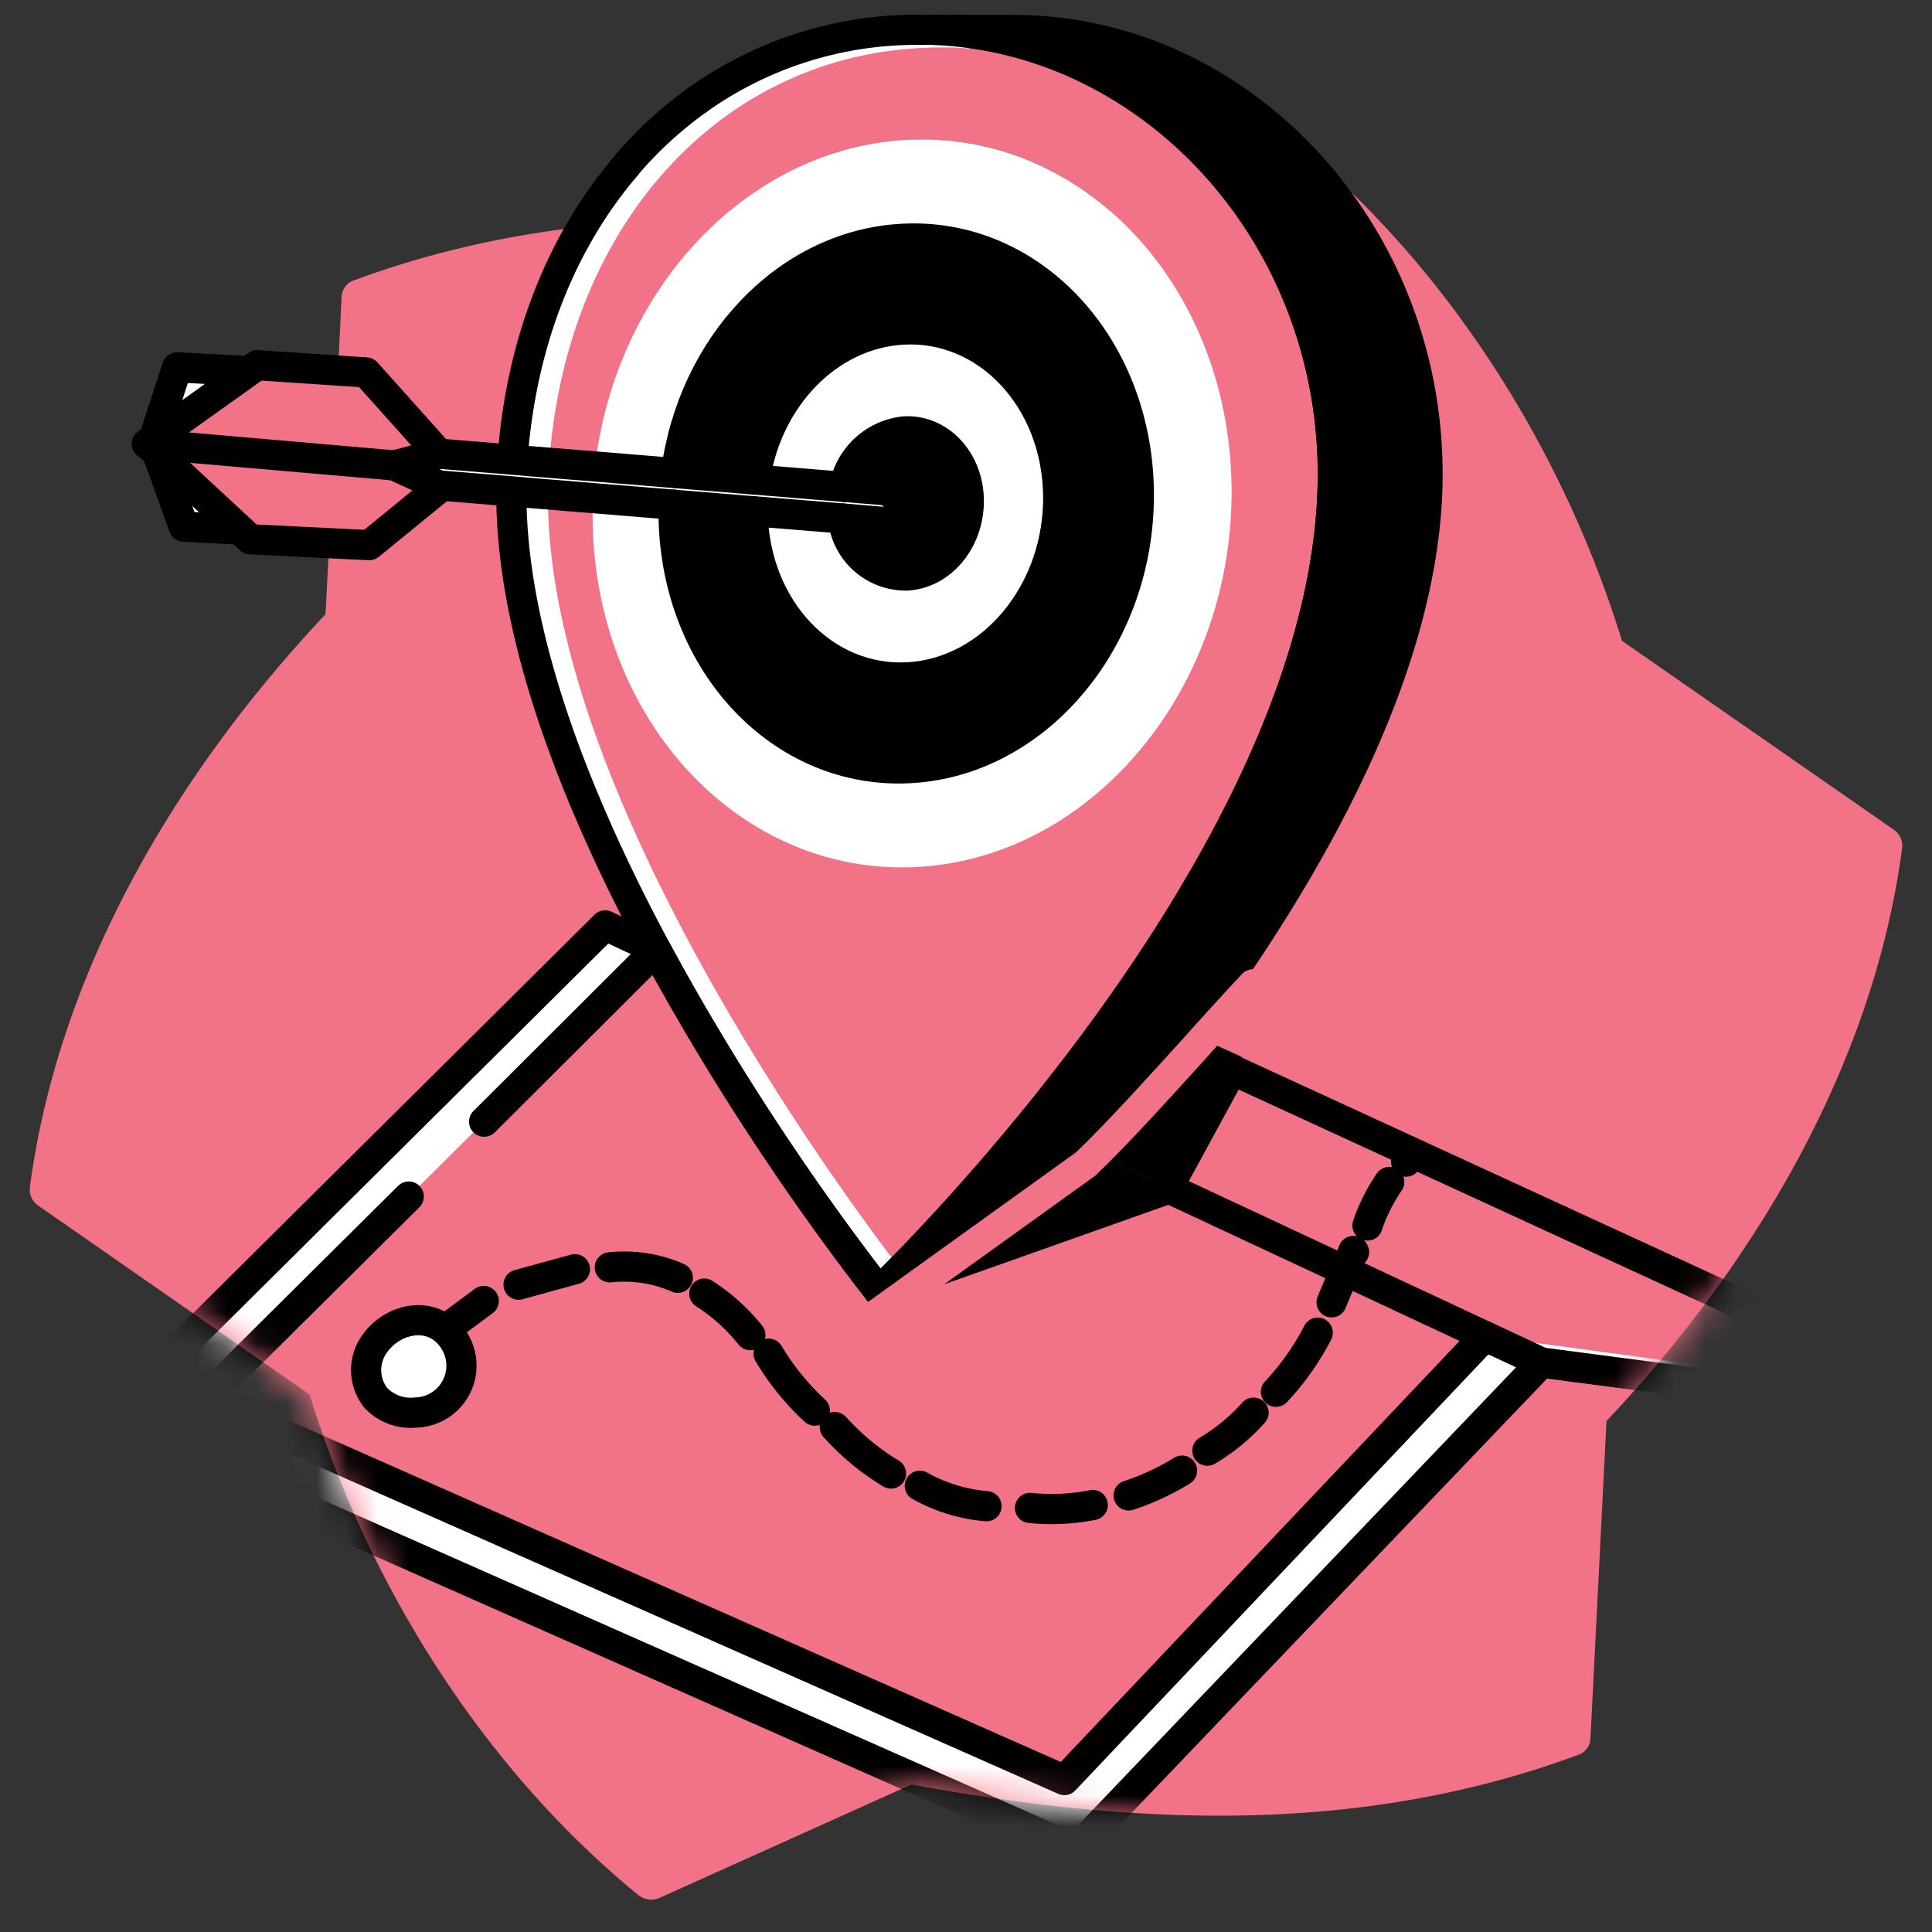
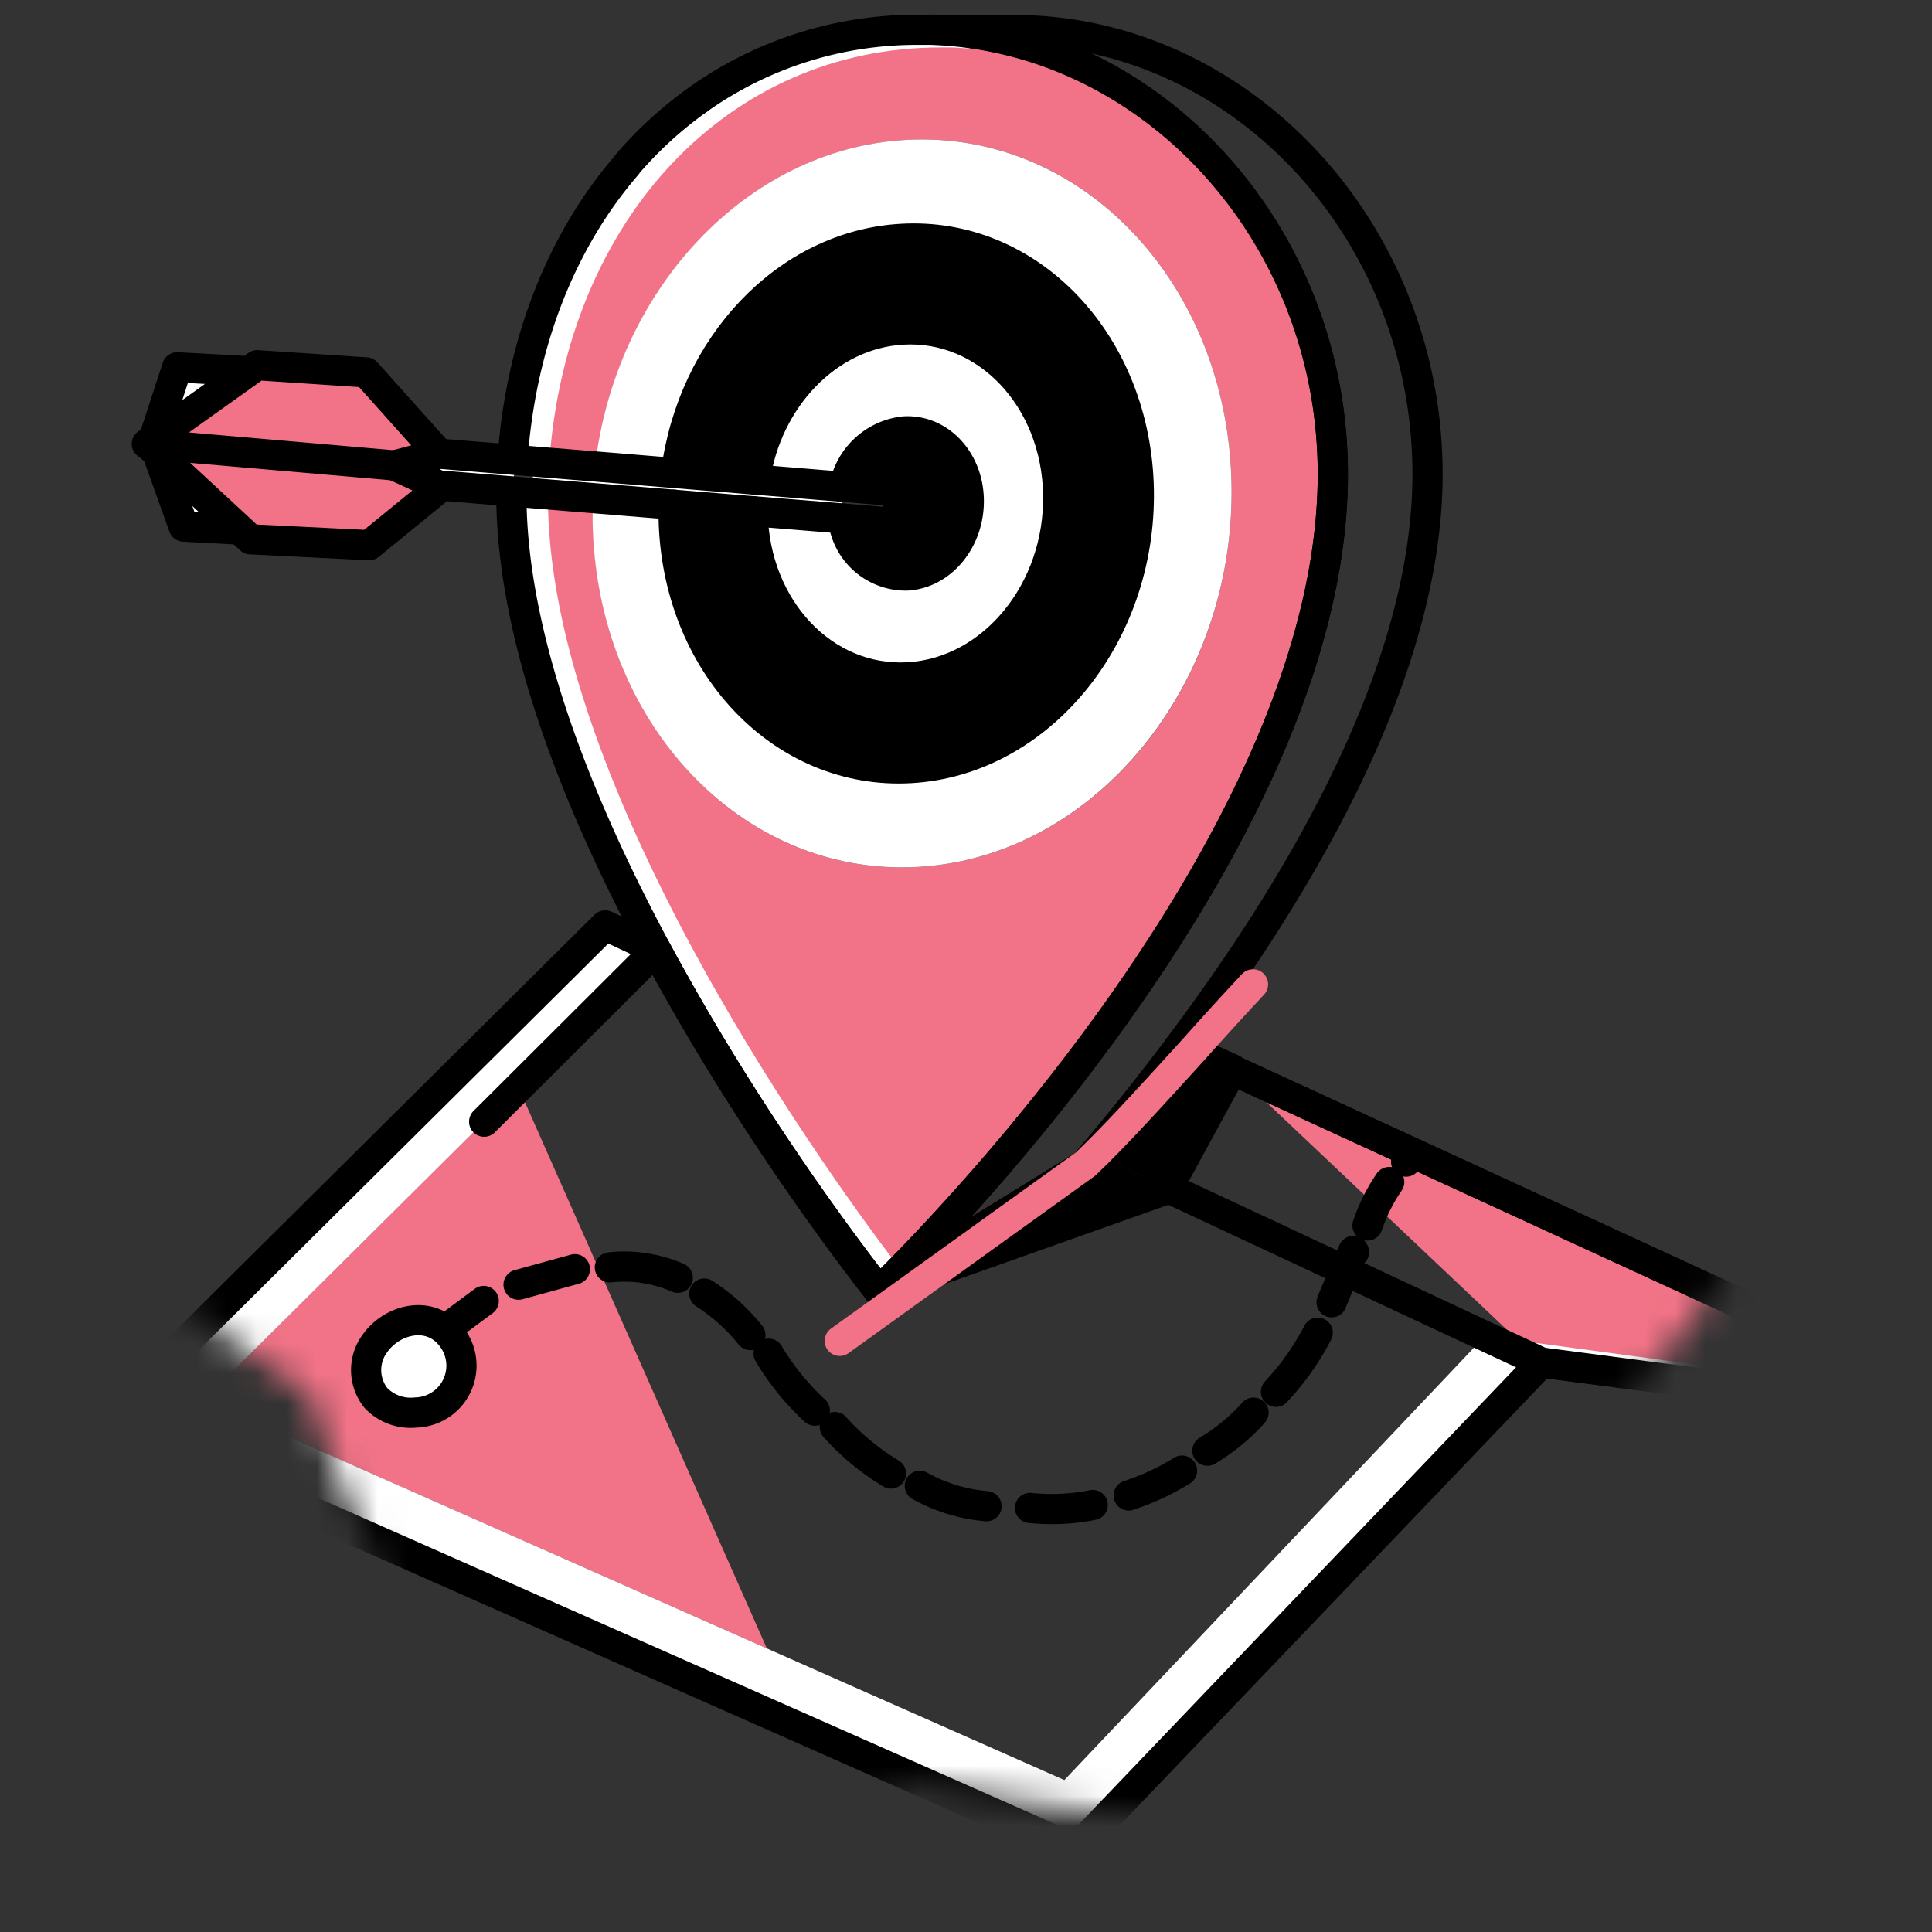
<svg xmlns="http://www.w3.org/2000/svg" width="64" height="64" fill="none">
  <rect width="100%" height="100%" fill="#333333" stroke="none" />
-   <path fill="#F27387" d="M53.73 21.228c-1.94-6.303-5.746-12.377-10.896-16.58a.672.672 0 0 0-.703-.089l-8.323 3.749c-7.453-1.366-14.866-1.676-22.053.968a.61.61 0 0 0-.442.574c-.088 2.03-.53 10.499-.53 10.499-4.938 5.246-8.841 11.82-9.791 18.963a.64.64 0 0 0 .265.618l9 6.264c1.94 6.308 5.746 12.377 10.891 16.585a.68.68 0 0 0 .707.088l8.337-3.753c7.453 1.37 14.861 1.68 22.053-.968a.605.605 0 0 0 .442-.574l.53-10.498c4.942-5.247 8.841-11.82 9.791-18.963a.642.642 0 0 0-.265-.62l-9.013-6.263Z" />
  <path fill="#fff" d="m27.928 17.176-2.997-.243c-.006-.351.019-.702.075-1.048l2.962.243a2.617 2.617 0 0 0-.04 1.048Z" />
  <path fill="#000" d="M30.037 19.066a2.09 2.09 0 0 1-2.109-1.888l1.437.12.933-.482-.933-.57-1.397-.116a2.268 2.268 0 0 1 1.98-1.838c1.163-.071 2.122.946 2.144 2.263.022 1.317-.897 2.444-2.055 2.51Z" />
-   <path fill="#000" d="M30.833.989h2.754c7.452 0 13.702 6.59 13.702 14.715 0 6.524-4.234 13.641-8.208 18.937a76.093 76.093 0 0 1-2.842 3.571l-.31.372-6.776 4.172h-.035c.035-.035.163-.154.362-.358 2.325-2.312 14.667-15.135 14.667-26.716 0-7.514-5.331-13.703-12.01-14.587-.44-.06-.883-.097-1.326-.11l.022.004Z" />
  <path fill="#fff" d="M27.929 17.177a2.09 2.09 0 0 0 2.108 1.888c1.158-.067 2.078-1.19 2.056-2.511-.023-1.322-.982-2.334-2.144-2.263a2.268 2.268 0 0 0-1.98 1.838l-2.962-.243c.393-2.687 2.413-4.822 4.884-4.968 2.794-.164 5.106 2.28 5.163 5.463.057 3.183-2.161 5.893-4.96 6.056-2.797.164-5.105-2.28-5.162-5.463v-.04l2.997.243Z" />
-   <path fill="#fff" d="m30.298 16.815-.933.482-1.437-.12a2.613 2.613 0 0 1 .04-1.048l1.397.115.933.57Z" />
  <path fill="#000" d="M40.836 35.418v.023l-1.326-.62 1.326.597ZM39.483 34.822l1.326.618-2.13 3.912-2.396-1.118c.946-.928 2.082-2.166 3.2-3.412Z" />
  <path fill="#F27387" d="M30.43 28.718c5.844-.345 10.485-6.011 10.366-12.664-.12-6.652-4.956-11.762-10.8-11.418-5.303.314-9.6 4.995-10.272 10.817l-2.024-.164c.596-8.323 6.157-14.22 13.46-14.22h.393c.199 0 .389 0 .588.031 6.679.91 12.01 7.1 12.01 14.587 0 11.581-12.342 24.405-14.667 26.716-1.998-2.599-11.935-16.019-11.833-26.08l1.99.164v.8c.11 6.662 4.945 11.776 10.789 11.431Z" />
  <path fill="#fff" d="M40.796 16.053c.12 6.63-4.522 12.32-10.365 12.664-5.844.345-10.68-4.77-10.8-11.417v-.8l2.653.216v.416c.084 4.862 3.607 8.562 7.864 8.31 4.256-.252 7.634-4.376 7.545-9.22-.088-4.846-3.607-8.563-7.864-8.311-3.819.22-6.93 3.567-7.466 7.758l-2.652-.217c.672-5.822 4.982-10.503 10.273-10.817 5.857-.344 10.693 4.77 10.812 11.418Z" />
  <path fill="#000" d="m39.492 34.814-.336-.154.336.154ZM39.147 34.667l.336.154c-1.118 1.234-2.254 2.485-3.173 3.395l2.837-3.55ZM38.687 39.352l-.022.04-7.616 2.7 4.221-3.036.703-.425.314-.398h.005l2.395 1.119ZM37.697 16.222c.088 4.863-3.293 8.973-7.545 9.221-4.253.248-7.78-3.47-7.864-8.31v-.416l2.652.217v.04c.057 3.182 2.37 5.627 5.163 5.463 2.794-.163 5.017-2.877 4.96-6.056-.058-3.178-2.37-5.627-5.163-5.463-2.471.146-4.491 2.28-4.885 4.968l-2.652-.216c.535-4.19 3.647-7.537 7.466-7.758 4.261-.252 7.784 3.47 7.868 8.31Z" />
  <path fill="#000" d="m35.27 39.056-4.22 3.037-1.932.685.035-.022 6.118-3.7Z" />
  <path fill="#fff" d="M30.833.994c.443.014.886.05 1.326.11-.2 0-.39-.026-.588-.03h-.416c-7.302 0-12.863 5.897-13.46 14.22l-.72-.062C17.567 6.9 23.124.994 30.435.994h.398ZM29.484 42.42c-.199.203-.327.322-.362.358a83.5 83.5 0 0 1-7.417-11.365c-2.564-4.782-4.8-10.348-4.765-15.148l.72.062C17.558 26.4 27.486 39.82 29.484 42.42ZM22.367 15.667l2.653.217a5.851 5.851 0 0 0-.076 1.047l-2.652-.216c.005-.35.03-.7.075-1.048Z" />
  <path fill="#fff" d="m19.725 15.452 2.652.216a9.11 9.11 0 0 0-.075 1.048l-2.653-.216c.014-.354.014-.703.076-1.048Z" />
  <path fill="#fff" d="m17.7 15.295 2.024.163c-.044.345-.07.694-.084 1.048l-1.989-.164v-.552c0-.181.035-.336.049-.495Z" />
-   <path fill="#fff" d="M17.7 15.294c0 .163 0 .327-.031.495-.031.168 0 .367 0 .552l-.72-.062v-.57c0-.19 0-.318.03-.477l.72.062Z" />
  <path fill="#fff" d="M16.979 15.227c0 .16.082.35.05.509-.03.159 0 .258-.081.539l-2.387-.194-1.476-.663 1.476-.39 2.418.2ZM14.928 44.232a1.551 1.551 0 0 1-1.136 2.56 1.593 1.593 0 0 1-1.326-.482 1.48 1.48 0 0 1 0-1.804c.566-.818 1.773-1.105 2.462-.274Z" />
  <path fill="#F27387" d="m14.597 16.128-2.365 1.931-3.938-.194-.456-.425-2.63-2.435-.322-.3.137.012 8.04.699 1.534.712Z" />
  <path fill="#F27387" d="m12.13 12.337 2.41 2.692-1.477.389-8.04-.698-.138-.014h-.022l.398-.283 2.887-2.06.37-.265 3.612.239Z" />
  <path stroke="#fff" stroke-miterlimit="10" d="M17.651 16.338c-.093 10.065 9.835 23.485 11.833 26.08M32.141 1.103c-.199 0-.389-.027-.588-.031h-.398c-7.302 0-12.863 5.896-13.46 14.22" />
  <path stroke="#000" stroke-linecap="round" stroke-linejoin="round" d="M29.122 42.78a83.494 83.494 0 0 1-7.417-11.365M29.122 42.779c.035-.036.163-.155.362-.358 2.325-2.312 14.667-15.135 14.667-26.716 0-7.515-5.331-13.733-12.01-14.617M36.243 38.212l-.31.37-6.776 4.174" />
  <path stroke="#000" stroke-linecap="round" stroke-linejoin="round" d="m30.832.985 2.754.01c7.453 0 13.703 6.59 13.703 14.714 0 6.525-4.234 13.642-8.208 18.937a76.02 76.02 0 0 1-2.843 3.572" />
  <path stroke="#000" stroke-linecap="round" stroke-linejoin="round" d="M23.132 3.29A12.5 12.5 0 0 1 30.44.987h.393c7.276.23 13.319 6.728 13.319 14.711 0 12.585-14.587 26.637-15.03 27.074 0 0-12.237-15.274-12.182-26.47" />
  <path stroke="#000" stroke-linecap="round" stroke-linejoin="round" d="M20.763 5.457a13.062 13.062 0 0 1 2.37-2.166M16.98 15.19c.283-3.894 1.653-7.258 3.784-9.724" />
  <path fill="#fff" d="m7.972 12.32-2.07-.207-.777 2.329 2.847-2.122ZM7.713 17.547H6.16l-.776-2.329 2.33 2.33Z" />
  <path stroke="#000" stroke-linecap="round" stroke-linejoin="round" d="M36.239 38.212h.004l.044.022" />
  <mask id="a" width="64" height="59" x="0" y="4" maskUnits="userSpaceOnUse" style="mask-type:alpha">
    <path fill="#FF7AD1" d="M53.73 21.228c-1.94-6.303-5.746-12.377-10.896-16.58a.672.672 0 0 0-.703-.089l-8.323 3.749c-7.453-1.366-14.866-1.676-22.053.968a.61.61 0 0 0-.442.574c-.088 2.03-.53 10.499-.53 10.499-4.938 5.246-8.841 11.82-9.791 18.963a.64.64 0 0 0 .265.618l9 6.264c1.94 6.308 5.746 12.377 10.891 16.585a.68.68 0 0 0 .707.088l8.337-3.753c7.453 1.37 14.861 1.68 22.053-.968a.605.605 0 0 0 .442-.574l.53-10.498c4.942-5.247 8.841-11.82 9.791-18.963a.642.642 0 0 0-.265-.62l-9.013-6.263Z" />
  </mask>
  <g mask="url(#a)">
    <path fill="#F27387" d="m40.818 35.441 6.007 2.763 19.374 8.915-9.137-1.197-5.998-.787" />
    <path stroke="#000" stroke-linecap="round" stroke-linejoin="round" d="m40.818 35.441 6.007 2.763 19.374 8.915-9.137-1.197-5.998-.787" />
    <path fill="#F27387" d="M25.404 54.607 6.768 46.36l10.406-10.335 8.23 18.583Z" />
    <path fill="#fff" d="M51.064 45.136 35.63 61.27 3.519 47.063l16.528-16.408 1.574.738-.19.407L6.769 46.36l28.489 12.607L49.19 44.26l1.874.875ZM65.096 46.823l-14.032-1.69-1.874-.875 15.287 2.07.62.495Z" />
    <path stroke="#000" stroke-linecap="round" stroke-linejoin="round" d="m40.818 35.441 6.007 2.763 19.374 8.915-9.137-1.197-5.998-.787M38.688 39.354l5.848 2.732 4.654 2.175 1.874.875L35.63 61.27 3.519 47.063l16.528-16.408 1.574.738.07.031" />
-     <path stroke="#000" stroke-linecap="round" stroke-linejoin="round" d="M13.54 39.637 6.768 46.36l28.49 12.607L49.19 44.26" />
  </g>
  <path stroke="#000" stroke-linecap="round" stroke-linejoin="round" d="m21.688 31.522-5.65 5.635M39.085 34.64l.058.027M27.968 16.13a2.268 2.268 0 0 1 1.98-1.838c1.163-.071 2.122.946 2.144 2.263.022 1.317-.884 2.444-2.055 2.51a2.09 2.09 0 0 1-2.109-1.887" />
  <path stroke="#000" stroke-linecap="round" stroke-linejoin="round" d="M22.315 16.717v.416c.084 4.862 3.607 8.562 7.863 8.31 4.257-.252 7.634-4.376 7.546-9.22-.089-4.845-3.607-8.563-7.864-8.31-3.819.22-6.93 3.566-7.466 7.757" />
  <path stroke="#000" stroke-linecap="round" stroke-linejoin="round" d="M25.007 15.886c.393-2.687 2.413-4.822 4.884-4.968 2.794-.164 5.106 2.28 5.163 5.463.057 3.183-2.161 5.893-4.96 6.056-2.797.164-5.105-2.28-5.162-5.463v-.04M36.287 38.236l-.313.397-.703.425-6.118 3.7-.035.022 1.931-.686 7.617-2.7.022-.04 2.13-3.912.013-.022-1.343-.606-.34-.154-.005.008-2.838 3.55" />
  <path stroke="#000" stroke-linecap="round" stroke-linejoin="round" d="m13.063 15.418 1.476.663 2.387.194.72.062 1.99.163 2.652.217 2.64.217 2.996.243 1.437.12.932-.483-.932-.57-1.397-.115-2.962-.243-2.639-.216-2.643-.217-2.024-.164-.721-.062-2.436-.199" />
  <path stroke="#000" stroke-linecap="round" stroke-linejoin="round" d="m4.886 14.704.322.3 2.63 2.436.456.425 3.938.194 2.365-1.931-1.534-.712" />
  <path stroke="#000" stroke-linecap="round" stroke-linejoin="round" d="m13.063 15.418-8.04-.698-.138-.014h-.022l.398-.283 2.887-2.06.37-.265 3.612.239 2.41 2.692-1.477.389ZM5.125 14.442l.742-2.274M8.095 12.288l-2.228-.12" />
  <path fill="#fff" stroke="#000" stroke-linecap="round" stroke-linejoin="round" d="M12.453 46.31a1.591 1.591 0 0 0 1.326.481 1.552 1.552 0 0 0 1.136-2.559c-.69-.83-1.918-.544-2.497.274a1.48 1.48 0 0 0 .035 1.804Z" />
  <path stroke="#000" stroke-linecap="round" stroke-linejoin="round" d="m14.774 44.025 1.25-.928M17.178 42.557l1.866-.513M20.202 41.983a4.42 4.42 0 0 1 2.25.345M23.331 42.852a6.37 6.37 0 0 1 1.526 1.375M25.462 44.842a8.5 8.5 0 0 0 1.53 1.887M27.654 47.273a8.202 8.202 0 0 0 1.861 1.539M30.47 49.219c.68.38 1.434.61 2.21.676M34.12 49.952a6.977 6.977 0 0 0 2.078-.097M37.388 49.538a8.29 8.29 0 0 0 1.768-.822M39.996 48.056a6.551 6.551 0 0 0 1.53-1.26M42.268 46.105a8.671 8.671 0 0 0 1.384-1.958M44.111 43.141a40.4 40.4 0 0 1 .442-1.038c.098-.221.186-.443.279-.664a.155.155 0 0 0 .022.036M46.578 38.48c.069-.089.148-.169.234-.24M45.3 40.596a5.87 5.87 0 0 1 .72-1.44M5.209 15.004l.875 2.44 1.67.089" />
  <path stroke="#F27387" stroke-linecap="round" stroke-linejoin="round" d="M41.507 32.608c-.627.671-1.326 1.436-2.015 2.21-1.119 1.233-2.255 2.484-3.174 3.395l-.358.349-.659.473-4.221 3.036-3.262 2.348" />
</svg>